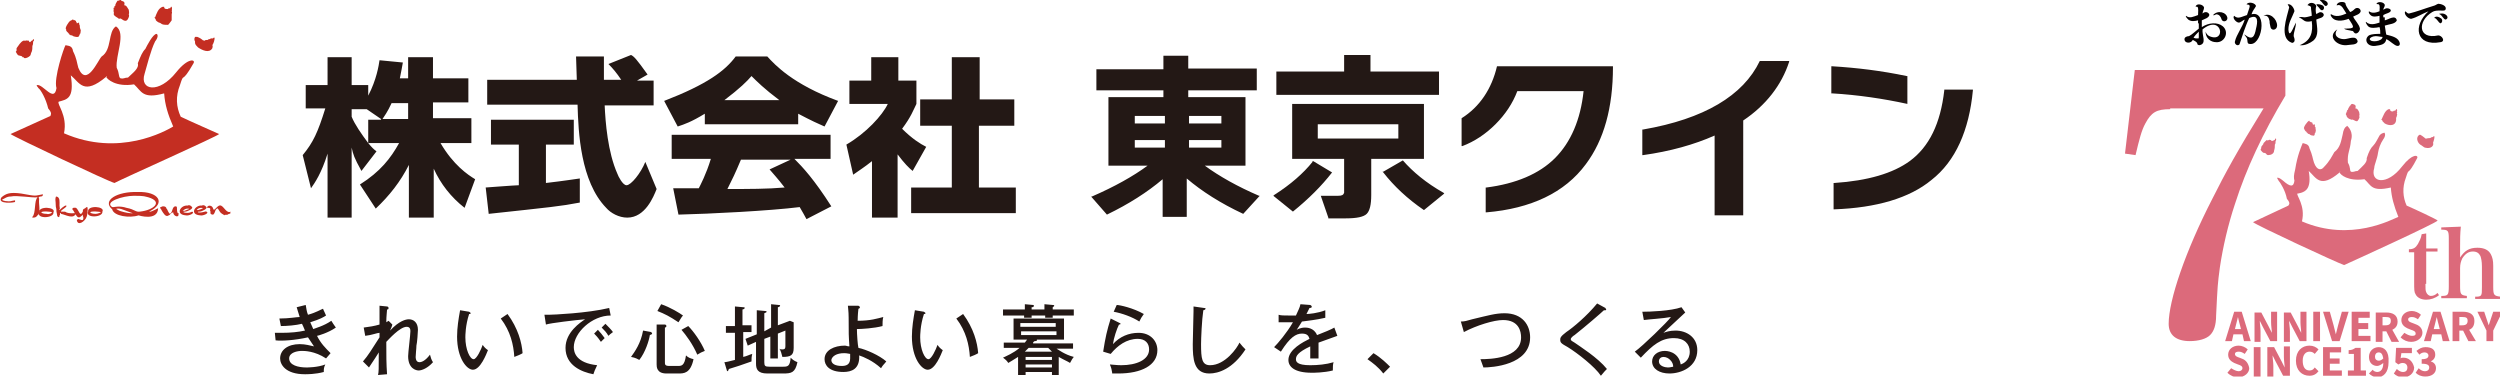
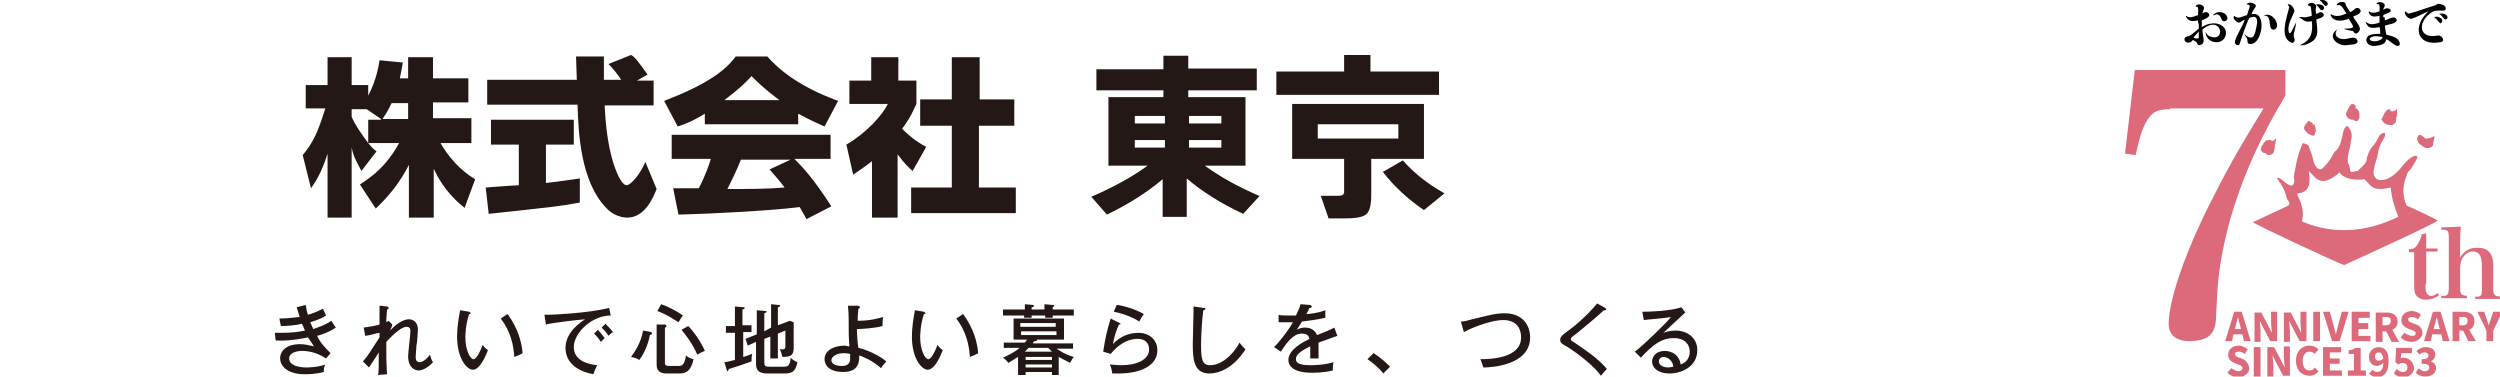
<svg xmlns="http://www.w3.org/2000/svg" xml:space="preserve" viewBox="0 0 332 50">
  <g fill="#231815">
    <path d="M54.2 10.5V7.6h3.3v2.8h4.7v3.2h-4.7v2.1h5.1V19h-4.1c1.7 2.9 3.6 4.2 4.6 4.8l-1.4 3.8c-1.8-1.4-3.2-3.2-4.1-5.2v6.5h-3.3v-7c-1.1 2.2-2.6 4.1-4.4 5.8l-2.1-3.2c2.7-1.7 4.1-3.5 5.2-5.5h-4.1c.5.6.7.8 1.1 1.1l-2 2.6c-1-1.8-1.1-2.2-1.3-3.1v9.3h-3.2v-8.5c-.8 2.6-1.7 3.9-2.2 4.6l-1.1-4.4c1.4-1.7 2-3 3-6.2h-2.6v-3.1h2.9V7.6h3.2v3.7h2.2v1.4c1.1-2.1 1.4-4 1.5-4.7l3.1.3c-.1.6-.2 1.1-.4 2.1h1.1zm-3.6 5.3-1.9-1.3h-2v1c.4 1 1.3 2.3 2.2 3.5v-3.1h1.7zm3.6 0v-2.1H52c-.5 1.1-1 1.8-1.2 2.1h3.4zm10.3 9.1c.1 0 3.9-.3 4.4-.3v-5.4h-3.7v-3.3h11v3.3h-3.7v5.1c2.6-.3 3.7-.5 4.5-.6v3.2c-2.6.5-3.8.6-12.1 1.5l-.4-3.5zm20.1-14.2h2.2V14h-6.5c.1 2.2.4 6.2 1.7 9.1.1.3.7 1.5 1.2 1.5.6 0 1.9-1.6 2.5-3.1l1.5 3.6c-.4 1-1.5 3.8-3.9 3.8-1.1 0-2.2-.6-2.8-1.3-3.4-3.5-3.7-10-3.8-13.7h-12v-3.3h11.9c0-.4-.1-3-.1-3.1h3.7v3.1h2.3c-.6-.9-1.1-1.5-1.7-2.1l3-1.2c.4.2.7.5 2.2 2.6l-1.4.8zm9 4.4c-1.8 1.1-2.7 1.4-3.6 1.7l-1.8-3.4c5.7-2.2 8.1-4 9.5-5.9h4.2c1 1.1 3.4 3.7 9.4 5.9l-1.8 3.4c-.7-.3-1.8-.8-3.5-1.7v1.4H93.6v-1.4zm13.5 14c-.2-.4-.5-.9-.9-1.6-4 .5-11.9.9-16.1 1l-.7-3.5h3.4c.2-.4 1-1.9 1.6-3.9h-5.2v-3.2h21.1v3.2h-4.8c1.1 1.1 2.6 2.7 4.9 6.3l-3.3 1.7zm-3.6-15.8c-2-1.5-3-2.5-3.7-3.2-.6.7-1.5 1.6-3.6 3.2h7.3zm1.5 7.9h-6.6c-.8 1.9-1.1 2.5-1.8 3.9 2.8 0 5.3 0 7.6-.2-1-1.3-1.5-1.8-2-2.4l2.8-1.3zm14.4 7.7h-3.6v-7.5c-1 .8-1.8 1.3-2.5 1.8l-.9-4c2.6-1.5 4.8-3.9 5.5-5.4h-5.1v-3.1h2.9V7.6h3.6v3.1h2.4v3.1c-.4.8-.7 1.7-1.9 3.3 1.3 1.3 2.4 2 3.2 2.4l-1.8 3.2c-.5-.4-1.1-1-2-2.2v8.4zm7-21.3h3.7v5.6h4.6v3.5H130v8.2h4.9v3.4H121v-3.4h5.4v-8.2h-4.2v-3.5h4.2V7.6zM40.6 40.5c.1.5.1.8.3 1.3 1.1-.3 1.7-.7 2-.8.1.3.2.4.4.9-.3.2-.8.5-2.1.9.2.4.3.7.4.9.2-.1 1.4-.4 2.4-1.1.1.2.4.6.6.9-1 .7-2.4 1.1-2.5 1.1.5 1 1.1 1.6 1.8 2.3l-.6.7c-1.5-1-2.9-1-3.2-1-.6 0-1.7.2-1.7 1 0 .9 1.2 1.2 2.3 1.2.1 0 1.5 0 2.5-.4-.2.4-.2.6-.2 1-1.1.3-2.2.3-2.5.3-2.6 0-3.3-1.3-3.3-2.1 0-1.1 1-1.9 2.6-1.9.8 0 1.4.2 1.9.3l-.8-1.2c-1.8.4-3.5.5-4.3.4l-.1-1h.9c1.2 0 2.2-.1 3.1-.3-.2-.5-.3-.7-.4-.9-.8.2-2 .3-2.8.3l-.2-1c1.3 0 2.3-.2 2.7-.2-.2-.6-.3-1-.4-1.3l1.2-.3zm11 2.1c-.1.1-.2.1-.3.2 0-.9.1-1.4.1-1.7.1 0 .2 0 .2-.2 0-.1-.1-.2-.2-.2l-1-.1v2.5c-.7.2-1.3.3-2.1.4l.2 1.1c.9-.1 1.6-.4 1.9-.4v.6c-1.1 1.7-1.5 2.4-2.2 3.2l.8.8c.8-1.2 1-1.5 1.3-2 0 2.3 0 2.6-.1 3l1.2-.1c-.1-1.4-.1-2.5-.1-4.3.3-.3 1.8-2 2.7-2 .5 0 .5.4.5.6 0 .5-.3 2.8-.3 3.3 0 1.7 1.1 1.9 1.4 1.9.4 0 1.2-.3 1.9-1.1-.2-.3-.3-.6-.4-1-.6.8-1.1 1-1.4 1-.5 0-.5-.6-.5-.7 0-.4.1-1.1.1-1.5.1-.4.2-1.8.2-2.1 0-1-.6-1.4-1.2-1.4-.4 0-1.3.2-2.5 1.5.1-.2.3-.7.3-.8l-.5-.5zm9.5-1.4c-.2 1.1-.4 2.3-.4 3.5 0 2.9 1.3 4.4 2.1 4.4 1 0 1.8-2.1 2-2.6-.3-.2-.5-.4-.7-.7-.2.6-.8 1.9-1.2 1.9-.5 0-1.1-1.3-1.1-2.9 0-.2 0-1.6.5-3.1.1 0 .2 0 .2-.1s-.1-.1-.2-.2l-1.2-.2zm5.4 1.1c1.3 1.7 1.7 3.5 1.8 5.1.3-.1 1-.4 1.1-.5-.1-1.4-.6-3.3-2-5.2l-.9.6zm14.4-1.4c-2.9.7-7.5.9-8 .9h-.6l.2 1.3c.6-.2 4-.6 5.2-.7-.6.4-2.6 1.7-2.6 3.8 0 2.3 2.1 3.2 3.7 3.5.1-.3.2-.6.5-1.2-2.8-.3-3.1-1.7-3.1-2.4 0-1.9 2.4-4.2 4.9-4.2l-.2-1zm-2 3.4c.2.2.5.5.9 1.1l.5-.5c-.2-.3-.7-.9-.9-1.1l-.5.5zm1-.8c.4.4.6.6.9 1.1.1-.1.3-.3.6-.5-.2-.3-.7-.8-1-1.1l-.5.5zm5.5.4c-.3 1.7-1.1 2.8-1.6 3.5.6.1.9.3 1.1.4.8-1 1.3-2.6 1.4-3.3.2-.1.3-.1.3-.2s-.1-.1-.1-.2l-1.1-.2zm1.8-.8v5.3c0 .3 0 1.2 1.3 1.2h1.6c.7 0 1.6 0 2-1.9-.4-.1-.7-.2-1-.5-.2 1.4-.6 1.4-1.1 1.4h-1.1c-.6 0-.6-.2-.6-.5v-4.6c.1 0 .2-.1.2-.2s-.1-.2-.2-.2h-1.1zm.1-1.8c1 .4 1.6.7 2.8 1.5.2-.3.4-.7.6-.9-.4-.3-1.7-1.1-2.9-1.5l-.5.9zm3.2 2.5c.6.7 1.5 1.9 2.1 3.3.3-.2.7-.4 1-.5-.5-1.2-1.5-2.6-2.2-3.3l-.9.5zm8.1-.5v-2.2c.1 0 .3-.1.3-.2s-.1-.1-.2-.1l-1.1-.1v2.6h-1.2v.9h1.2v3.6c-.8.2-1.2.3-1.4.3l.3 1c0 .1.1.2.1.2.1 0 .1-.1.2-.3.4-.1 2.2-.7 3-1 0-.4 0-.6.1-1-.4.1-.7.3-1.2.4v-3.3h1.1v-.9h-1.2zm2.9.7v-2.4c.2-.1.3-.1.3-.2s-.1-.1-.2-.1l-1.1-.1v3.2L99 45l.3.9 1.1-.5v2.9c0 .7.2 1.3 1.5 1.3h2.1c1.1 0 1.6-.1 1.9-1.5-.5-.2-.7-.4-.9-.6-.1 1.2-.4 1.2-1.1 1.2h-1.7c-.6 0-.7-.1-.7-.6V45l.8-.3v2.9h1v-3.3l1-.4v2c0 .3 0 .5-.4.5-.2 0-.3 0-.4-.1.2.3.3.7.4 1.1 1.1 0 1.5-.2 1.5-1.2v-3.4l-.5-.2-1.6.6v-2.4c.1 0 .3-.1.3-.2s-.1-.1-.2-.1l-1-.1v3.1l-.9.5zm11.1-3.4c0 .2.1.7.1 1.6 0 2.2 0 2.3.1 3.8-.3 0-.4-.1-.6-.1-1.4 0-2.7.6-2.7 1.8 0 .8.6 1.7 2.5 1.7 1.1 0 2.2-.4 2.1-2.2.6.2 1.8.7 2.9 1.7.3-.5.4-.5.7-.9-.9-.8-2.7-1.6-3.7-1.8-.1-.4-.2-1.8-.2-2.5.6 0 2.3-.1 3.4-.4 0-.3 0-.9.1-1.2-.8.2-1.7.5-3.4.5 0-.1 0-.8.1-1.6.1 0 .2-.1.2-.2s-.1-.1-.2-.2h-1.4zm-.5 6.3c.4 0 .7.1.8.1v.6c0 .8-.5 1-1.1 1-.9 0-1.4-.3-1.4-.8.1-.5.7-.9 1.7-.9m9.4-5.7c-.2 1.1-.4 2.3-.4 3.5 0 2.9 1.3 4.4 2.1 4.4 1 0 1.8-2.1 2-2.6-.3-.2-.5-.4-.7-.7-.2.6-.8 1.9-1.2 1.9-.5 0-1.1-1.3-1.1-2.9 0-.2 0-1.6.5-3.1.1 0 .2 0 .2-.1s-.1-.1-.2-.2l-1.2-.2zm5.5 1.1c1.3 1.7 1.7 3.5 1.8 5.1.3-.1 1-.4 1.1-.5-.1-1.4-.6-3.3-2-5.2l-.9.6zm10.2 3.2c0-.1.1-.1.2-.2.1 0 .3 0 .3-.1v-.1h3.6v-2.8h-6.7v2.8h1.8c-.1.1-.2.3-.3.4h-2.8v.7h2.1c-.8.7-1.8 1.1-2.2 1.3.4.3.5.4.7.7.3-.2.7-.4 1.3-.8v2.4h1v-.4h3.5v.4h.9v-2.4c.7.4 1.2.6 1.5.8.2-.4.4-.7.5-.8-1.2-.3-2.1-1-2.3-1.1h2.2v-.7h-5.3zm-1.2-4.4h-2.8v.8h2.8v.3h1v-.3h1.8v.3h1v-.3h2.8v-.8h-2.8v-.3c.1-.1.2-.1.2-.2s-.1-.1-.2-.1l-1.1-.1v.7H137v-.3c.1 0 .3 0 .3-.2 0-.1-.1-.1-.1-.1l-1.1-.1v.7zm4.2 2.3h-4.7v-.5h4.7v.5zm-4.6.6h4.7v.5h-4.7V44zm.5 2.7.5-.5h2.6l.5.5h-3.6zm3.6 1.1h-3.5v-.4h3.5v.4zm-3.5.6h3.5v.4h-3.5v-.4zm11.3-6.1c-.5 1.6-.7 2.5-1 4.4l1 .3c.9-1.1 2.1-2 3.6-2 1 0 1.5.6 1.5 1.4 0 1.4-1.7 2.1-3.7 2.1-.7 0-1.2-.1-1.5-.1 0 .1.1.2.2.6 0 .1.1.4.1.6h.8c3.1 0 5.2-1.1 5.2-3.1 0-1.2-.9-2.3-2.5-2.3-1.3 0-2.5.5-3.4 1.5.1-.8.5-2 .8-2.6.1 0 .2 0 .2-.1s-.1-.1-.1-.1l-1.2-.6zm.4-.9c1.1.2 2.5.7 3.4 1.3.2-.4.3-.6.6-1-1.4-.8-3.2-1.2-3.6-1.2l-.4.9zm10.6-.7v.6c0 .6-.1 3.7-.1 4.4 0 1.9.1 3.9 2.2 3.9 1.2 0 3.1-.6 4.8-3.2-.3-.3-.5-.5-.8-.9-.3.7-1.9 3-3.9 3-1.1 0-1.2-.9-1.2-2.8 0-.7.1-3.2.3-4.5.1 0 .3-.1.3-.2s-.1-.1-.2-.1l-1.4-.2zm14.2-.3c-.1.5-.3.8-.6 1.5h-.9c-.7 0-1.1 0-1.4-.1v1h1.9c-.8 1.4-2 2.8-2.5 3.3l.9.6c1.2-1.9 2-2.4 2.8-2.4.8 0 .9.4 1 .7-.8.4-2.8 1.4-2.8 2.8 0 .9.8 1.7 3.1 1.7.3 0 1.6 0 2.8-.3 0-.5 0-.8.1-1.1-1 .3-2.1.4-3.1.4-1.8 0-1.9-.5-1.9-.8 0-.4.2-.9 1.9-1.7v1.6h1.1v-2.1c.8-.3 1.4-.5 2.5-.9l-.4-1.1c-.3.2-1.5.7-2.3 1-.4-1-1.4-1-1.6-1-.1 0-.6 0-1.1.3.2-.3.4-.6.7-1.1.7-.1 1.8-.2 3.1-.5v-1c-1 .4-2.2.5-2.5.5l.4-.8c.3 0 .3-.1.3-.2s-.2-.2-.2-.2l-1.3-.1zm8.9 7.3c.7.5 1.4 1 2.1 1.9l.9-.9c-.4-.4-1.2-1.2-2.2-1.8l-.8.8zm12.8-3.6c1.7-.9 4-1.6 5.2-1.6 2.1 0 2.4 1.5 2.4 2.3 0 2.8-4.1 2.9-5.4 2.9.1.3.2.5.4 1.1 1.1 0 6.2-.3 6.2-4 0-1.6-1-3.2-3.4-3.2-1.2 0-2.2.3-4.3.8-.7.2-1 .3-1.5.3l.4 1.4zm17.7-3.8c-1.4 1.7-3.2 3.2-4.1 3.8-.8.6-.8.8-.8 1 0 .4.1.5 1 1 1.3.8 3.6 2.6 4.4 3.8.5-.6.5-.6.8-.9-1.2-1.5-3.6-3-4.3-3.5-.5-.3-.5-.3-.5-.5 0-.1.3-.4.5-.5 1.4-1.1 3.6-3 3.9-3.3h.2c.1 0 .1-.1.1-.1 0-.1-.1-.1-.1-.2l-1.1-.6zm11.2.5c-1.4.5-4.2.6-5.2.6l.2 1.1c.7-.1 2.5-.2 3.6-.4-.4.6-3.8 3.9-4.8 4.6l.8.8c1.6-1.7 2.7-2.6 4.4-2.6 1.4 0 2.1.8 2.1 1.8 0 1.2-.9 1.6-1.2 1.7-.3-1.8-2-1.8-2.1-1.8-1 0-1.7.6-1.7 1.4 0 1 1 1.6 2.3 1.6 1.6 0 3.7-.9 3.7-3.1 0-1.7-1.4-2.6-2.9-2.6-.8 0-1.3.2-1.6.3.3-.3 2.6-2.4 2.9-2.7l-.5-.7zm-1.5 7c.3.3.4.6.4.9-.1 0-.4.1-.7.1-.4 0-1.2-.2-1.2-.8 0-.4.3-.6.6-.6.4 0 .7.2.9.4M160 22h5.4v-9.1h-7.6V12h9.1V9.1h-9.1V7.4h-3.3v1.8h-8.9V12h8.9v.9h-7.3V22h5.2c-1.9 1.4-4.4 2.8-7.4 4.1h-.1l2.1 2.4c2.9-1.4 5.4-3 7.4-4.7v5h3.2v-5.1c2 1.7 4.5 3.3 7.5 4.7l2.1-2.3.1-.1h-.1c-2.8-1.2-5.3-2.6-7.2-4zm-5.3-3.4v1h-4v-1h4zm0-3.2v1h-4v-1h4zm7.5 3.2v1h-4.3v-1h4.3zm0-3.2v1h-4.3v-1h4.3zM186.3 21.3l-2.6 1.5h-.1l.1.1c1.4 1.8 3.2 3.5 5.4 5l2.7-2.2-.1-.1c-2.3-1.3-4.1-2.8-5.4-4.3zM191.1 9.5H182V7.3h-3.5v2.2h-9v3.1h21.6z" />
    <path d="M189 13.8h-17.4v7.3h6.9v4.5c-.1.3-.3.4-.8.4h-2.3l1 2.9v.1h2.3c1.5 0 2.4-.2 2.8-.6.4-.4.6-1.2.6-2.5v-4.8h7v-7.3zm-3.3 2.7v1.9H175v-1.9h10.7z" />
-     <path d="m176.9 22.9-2.5-1.5h-.1v.1c-1.2 1.5-2.9 3-5.1 4.4l-.1.1 2.6 2.1c2.1-1.7 3.8-3.4 5.2-5.2zM198.8 8.8c-.7 3-2.3 5.4-4.7 6.9v3.7h.1c1.6-.6 3.1-1.6 4.4-2.9 1.3-1.3 2.3-2.8 2.9-4.4h8.8c-.4 3.8-1.7 6.8-3.8 8.9-2.1 2.1-5.2 3.4-9.1 3.9h-.1v3.3h.1c5.9-.5 10.4-2.6 13.2-6.4 2.4-3.2 3.6-7.5 3.6-12.9v-.1h-15.4zM233.7 8.1c-2.2 4.6-7.4 7.7-15.5 9.1h-.1v3.4h.1c3.6-.5 6.8-1.4 9.5-2.6v10.6h3.8V16c3-2 5.1-4.7 6.1-7.8v-.1h-3.9zM253.3 13.8v-3.7h-.1c-3.3-.7-6.6-1.1-9.9-1.3h-.1v3.6h.1c3.4.2 6.8.7 10 1.4zM258.2 12c-.5 4.4-2 7.5-4.6 9.4-2.2 1.6-5.5 2.6-10 2.9h-.1v3.5h.1c5.6-.2 10-1.5 12.9-3.9 3.2-2.5 5-6.6 5.5-11.9v-.1h-3.8z" />
  </g>
  <path fill="#DC6A7B" d="M288.2 14.5c-1.8 0-2.5.4-3.3 1.9-.5.9-.8 2.1-1.3 4.2l-1.4-.2 1.3-11.1h20v3.4c-3 5-5.2 9.7-6.7 14.4-.9 2.7-1.6 5.7-2 8.4-.3 2.3-.3 2.3-.5 6.4 0 1.3-.3 2.1-.8 2.6s-1.5.8-2.7.8c-1.8 0-2.8-.8-2.8-2.3 0-3.1 2.2-9.6 5.8-16.6 1.7-3.4 3.4-6.5 6.8-12h-12.4z" />
  <g fill="#DC6A7B">
    <path d="M312.4 13.8s.1 0 0 0c.4.1.5.2.4.6.3 0 .4.3.5.5 0 .2.1.3 0 .5.1.2 0 .3-.1.5-.1.1-.1.2-.2.2-.3 0-.5-.3-.7-.2-.1 0-.2-.1-.3-.1-.2-.1-.4-.3-.4-.5-.1-.1-.1-.2 0-.3 0-.1 0-.2.1-.2v-.2h.1c0-.2.2-.4.3-.6h.1c-.1-.1.1-.2.2-.2zM318.2 14.5c.1 0 .1 0 0 0h.1c0 .1.1.2 0 .3.1.1 0 .2 0 .3.1.1 0 .2 0 .3 0 .1-.1.2-.1.3.1 1-.8 1.1-1.5.7l-.3-.3c0-.1-.1-.2-.2-.3h.1c.2-.4.4-1.1.9-1.3h.2c0 .3.2.3.4.3l.1-.1h.2c0-.1.1-.1.1-.2M306.7 16.1s.1 0 .1.1c.2 0 .2.1.3.1v.1c.1.3.1.1.3.1v.1s.1.1 0 .1c0 .1 0 .1.1.2v.1c0 .2.1.4 0 .5 0 0 0 .2-.1.2v.1c0 .1-.1.3-.2.2h-.1c-.1 0-.4-.1-.4-.2-.1 0-.2 0-.2-.1h-.1v-.1c-.1 0-.1 0-.1-.1-.1 0-.3-.3-.3-.4-.2-.1.4-1 .7-1.1-.1.2 0 .1 0 .1M321.3 17.9h.1c.1 0 .1.1.2.1.1.1.3.2.5.4h.2c.1-.1.3 0 .5-.1 0 0 .2-.1.1-.1h.2c0-.1.1-.1.2-.1 0 .3-.1.6-.2.9.1.1 0 .2 0 .3-.2.4-.7.4-1.1.3-.2-.1-.4-.3-.6-.4-.4-.3-.6-1-.1-1.3M302.2 18.4c.1 0 .1.3 0 .3 0 .2 0 .4-.1.5 0 .3 0 .5-.1.8 0 .4-.4.6-.8.6-.1 0-.2-.1-.2-.1-.1-.2-.3-.2-.4-.2-.2-.1-.3-.3-.4-.4.1-.3.1-.1.1-.4.1-.2.3-.3.3-.5l.3-.3.1-.1c.1.1.3 0 .3 0 .1-.1.1 0 .2 0 .1-.1.1.2.3.1.1 0 .2-.1.2-.1h.1c0-.1 0-.2.1-.2M319.6 27.3c-.5-1.1-.6-2.4-.1-3.7.5-1.6.1.1 1.5-2.6.2-.4-.6-.7-2 1.1-2 2.6-4.3 2.2-3.7.2 0-.4.4-1.2.5-2 .1-.6.3-1.2.7-1.8.3-.4.3-.8.1-.9 0 .1-.3 0-.6.4-.3.5-.5 1-.8 1.3-.4.4-.6.8-.9 1.7.1.6-.6 1.1-1.2 1.7-.4 0-.5.2-.9.1-.2-.2 0-.5-.4-1.2-.1-1.3.3-1.6.4-2.9.4-1.2-.4-1.9-.5-2l-.1.1c-.2.1-.4.4-.5 1.1-.2.8-.3 1.7-1.1 2.3-.3.5-.6 1.2-1.4 2-.3.4-.9.5-1.3-.6-.2-.6-.2-1-.6-1.9-.1-.6-.6-.6-.9-.7-.2.5-.7 1.6-1 3.5-.2.8-.2 1.1-.1 1.5-.1.9-.6.8-1.5 0-.5-.4-.6-.4-.8-.4 0 .1.1.2.2.4.2.2.9 1.3 1.1 2.4.5.6.3.7.2.9l-4.7 2.2c.4.4 11.4 5.5 12.1 5.7.9-.4 12.3-5.6 12.4-5.9.3 0-3.4-1.7-4.1-2m-13.9 2.1c.5-2.1-.8-3.5-.6-3.7.2 0 0 0 .5-.1.6-.2 1.4-.6 1-2.9 1 .9 1.5 2.4 4.1.2 0-.1 0-.1.1-.1l-.1.1c.1.3 1.1 1.2 3.3.9.9.8.9 1.7 3.5 1.1.1 1.3.4 2.4 1 3.9-.8.3-6.3 3.4-12.8.6" />
    <path d="M310.7 22.8s.1 0 0 0c0-.1 0-.1 0 0" />
  </g>
  <g fill="#DC6A7B">
    <path d="M322.1 37.7c0 .6 0 .9.1 1.1.1.3.4.5.6.5.3 0 .6-.1.9-.4l.2.3c-.5.4-1.1.6-1.7.6-.7 0-1.2-.3-1.4-.7-.2-.3-.2-.6-.2-1.7v-3.9h-.7v-.4c.6 0 .9-.2 1.2-.7.2-.4.4-.7.5-1.3l.6-.1v2h1.5v.4h-1.5v4.3zM326.7 34.2c.6-.9 1.2-1.3 2.3-1.3.9 0 1.5.3 1.8.9.2.4.3.8.3 1.5v2.8c0 1.1.1 1.2 1 1.3v.3h-3.4v-.3c.9 0 .9-.1.9-1.3v-2.7c0-.7-.1-1.1-.2-1.4-.2-.4-.5-.6-1-.6-.6 0-1 .3-1.4.9-.2.4-.3.8-.3 1.3V38c0 1.1.1 1.2.9 1.3v.3h-3.4v-.3c.9 0 1-.1 1-1.3v-6.3c0-1.1-.1-1.2-1-1.2v-.3l2.6-.1c-.1 1-.1 1.6-.1 2.6v1.5z" />
  </g>
  <g fill="#DC6A7B">
    <path d="m296.7 41.4-1.2 3.9h.9l.2-.9h1.2l.2.9h.9l-1.2-3.9h-1zm.1 2.3.1-.4.3-1.2c.1.4.2.9.3 1.2l.1.4h-.8zM300.5 43.4l1 1.9h.9v-3.9h-.8v1.4c0 .5.1 1 .1 1.4l-.4-.8-1-1.9h-.9v3.9h.8V44c0-.5-.1-1-.1-1.4l.4.8zM304.4 43.4l1 1.9h.9v-3.9h-.8v1.4c0 .5.1 1 .1 1.4l-.4-.8-1-1.9h-.9v3.9h.8V44c0-.5-.1-1-.1-1.4l.4.8zM307.2 41.4h.9v3.9h-.9zM310.7 45.3l1.2-3.9h-.9l-.5 1.8-.3 1.2-.3-1.2-.5-1.8h-.9l1.2 3.9h1zM314.8 44.6h-1.6v-.9h1.3v-.8h-1.3v-.7h1.5v-.8h-2.4v3.9h2.5zM317.7 43.8c.4-.2.7-.5.7-1.1 0-.9-.7-1.2-1.5-1.2h-1.4v3.9h.9V44h.5l.7 1.4h1l-.9-1.6zm-1.3-1.7h.4c.5 0 .7.1.7.5s-.2.6-.7.6h-.4v-1.1zM320.3 44.6c-.3 0-.7-.2-1-.4l-.5.6c.4.4.9.6 1.4.6.9 0 1.5-.6 1.5-1.2 0-.5-.3-.9-.8-1.1l-.5-.2c-.3-.1-.6-.2-.6-.5 0-.2.2-.3.5-.3s.5.1.8.3l.4-.6c-.3-.3-.8-.5-1.2-.5-.8 0-1.4.5-1.4 1.2 0 .6.4.9.8 1.1l.5.2c.3.1.6.2.6.5 0 .2-.1.3-.5.3zM323.1 41.4l-1.2 3.9h.9l.2-.9h1.2l.2.9h.9l-1.2-3.9h-1zm.1 2.3.1-.4.3-1.2c.1.4.2.9.3 1.2l.1.4h-.8zM328.6 42.6c0-.9-.7-1.2-1.5-1.2h-1.4v3.9h.9v-1.4h.5l.7 1.4h1l-.9-1.5c.5-.2.7-.6.7-1.2zm-2-.5h.4c.5 0 .7.1.7.5s-.2.6-.7.6h-.4v-1.1zM331.1 41.4l-.3.9-.3.9-.3-.9-.3-.9h-.9l1.2 2.5v1.4h.9v-1.4l1.2-2.5h-1.2zM297.9 47.7l-.5-.2c-.3-.1-.6-.2-.6-.5 0-.2.2-.3.5-.3s.5.1.8.3l.4-.6c-.3-.3-.8-.5-1.2-.5-.8 0-1.4.5-1.4 1.2 0 .6.4.9.8 1.1l.5.2c.3.1.6.2.6.5 0 .2-.2.4-.5.4s-.7-.2-1-.4l-.5.6c.4.4.9.6 1.4.6.9 0 1.5-.6 1.5-1.2-.1-.6-.4-1-.8-1.2zM299.3 46.1h.9V50h-.9zM303.3 47.4c0 .5.1 1 .1 1.4l-.4-.8-1-1.9h-.9V50h.8v-1.4c0-.5-.1-1-.1-1.4l.4.8 1 1.9h.9V46h-.8v1.4zM306.7 49.2c-.6 0-.9-.5-.9-1.3s.4-1.2.9-1.2c.3 0 .5.1.7.3l.5-.6c-.3-.3-.7-.5-1.2-.5-1 0-1.8.7-1.8 2s.8 2 1.8 2c.5 0 .9-.2 1.2-.6l-.5-.5c-.2.3-.4.4-.7.4zM309.4 48.3h1.3v-.7h-1.3v-.8h1.5v-.7h-2.4v3.8h2.5v-.7h-1.6zM313.4 46.2h-.6c-.3.2-.5.3-.9.3v.5h.7v2.2h-.8v.7h2.4v-.7h-.7v-3zM315.9 46.1c-.7 0-1.3.5-1.3 1.3s.5 1.2 1.1 1.2c.2 0 .6-.2.8-.4 0 .9-.4 1.2-.8 1.2-.2 0-.5-.1-.6-.3l-.5.5c.2.2.6.5 1.1.5.8 0 1.5-.6 1.5-2 .1-1.5-.6-2-1.3-2zm0 1.8c-.3 0-.5-.2-.5-.5 0-.4.2-.6.5-.6s.5.2.6.8c-.2.2-.4.3-.6.3zM319.2 47.5c-.2 0-.3 0-.4.1l.1-.7h1.4v-.7h-2.1l-.1 1.9.4.3c.2-.1.3-.2.6-.2s.6.2.6.6c0 .4-.2.6-.6.6-.3 0-.6-.2-.8-.4l-.4.6c.3.3.7.5 1.3.5.7 0 1.4-.5 1.4-1.3-.2-.9-.8-1.3-1.4-1.3zM322.8 48c.4-.2.6-.5.6-.9 0-.7-.5-1-1.3-1-.5 0-.8.2-1.2.5l.4.5c.2-.2.4-.3.7-.3.3 0 .5.2.5.4 0 .3-.2.5-.9.5v.6c.8 0 1 .2 1 .5s-.2.5-.6.5c-.3 0-.6-.2-.8-.4l-.4.6c.3.3.7.5 1.3.5.8 0 1.4-.4 1.4-1.1 0-.5-.3-.8-.7-.9z" />
  </g>
  <g fill="#040000">
    <path d="M291.9 3.1v-.4c-.4.1-.9.2-1.3-.1-.1-.1-.4-.4-.3-.5.5.4 1 .1 1.6-.1 0-.3.1-1-.1-1.1-.1 0-.3 0-.2-.1.2-.4 1-.2 1.1.2 0 .3-.2.5-.2.8.4-.4.9-.1.9.2-.1.4-.6.5-1 .7v.9c.9-.6 2.1-.7 2.8-.1.9.8.2 2.2-.9 2.1-.7 0-1.4-.5-1.4-1.4.1.3.3.5.5.6 2.3 1 1.7-3-.9-.9-.1.8.6 1.9-.4 2.1-.2 0-.3-.1-.3-.2 0-.2-.4-.4-.6-.5-.2.5-1.1.5-1.1-.1 0-.3.4-.4.6-.4.4-.2.9-.7 1.3-1v-.7zm-.3 2h.3c.1 0 .1 0 .1-.2v-.7c-.2.2-.5.5-.7.8 0 0 .2.1.3.1zm2.3-3.1s.1 0 0 0c.6-.7 1.8-.4 1.9.4 0 .5-.7.6-.8.1-.1-.3-.3-.6-.7-.6 0 0-.3.2-.4.1zM298.7 1.1c.1-.3.1-.5-.3-.5-.1 0 0-.1 0-.1.3-.3 1.1-.1 1.2.3-.2.4-.4.5-.6 1.1 2.2-.6 1.4 4.5-.4 3.9-.2-.1-.1-.5-.2-.7 0-.1-.5-.6-.3-.5 1 .8 1.3.3 1.5-.8.2-.8.4-2-.9-1.4-.5 1-1 2.6-1.3 3.5-.3.3-.7-.1-.6-.4.2-.9 1-1.9 1.3-2.9-.3.1-.5.4-.8.4-.3 0-.9-.6-.6-.9.5.5 1 .1 1.7-.1l.3-.9zm2.7 1.7c-.1-.5-.3-.8-.8-.7.8-.5 1.8.4 1.8 1.3 0 .6-.8.8-.9.1-.1-.4-.1-.5-.1-.7zM304.9 3c0 .7-.3 1.2-.3 1.8.1.3.3.8-.2.9-1.8-.6-.7-3.4-.4-4.7 0-.1-.1-.3-.2-.4.4-.2.9.5.9.9-.3.8-.8 1.5-.8 2.4.1 1.4.7-.4 1-.9zm3-1.3c.3-.2.7 0 .7.3-.1.4-.6.4-1 .6.1 1.1.4 2.1-.4 2.8-.4.3-1.1.7-1.8.6 1.5-.6 1.8-1.7 1.6-3.2-.3.1-.7.1-.9 0-.2-.1-.4-.3-.6-.4-.1 0-.3 0-.1-.1.2-.1.4 0 .6 0 .3 0 .6-.1 1-.2 0-.4-.1-.8-.1-1.1 0-.2-.2-.2-.4-.3-.1 0-.1 0 0-.1.3-.4 1-.2 1.1.2-.1.3-.1.7 0 1.1 0-.1.2-.1.3-.2zm.5-1c.5.2.1 1-.3.5-.2-.3-.4-.4-.5-.6.2-.1.6 0 .8.1zm-.1-.7c.5-.1 1.2.5.6.8-.3 0-.5-.6-.8-.7-.1-.1.2-.1.2-.1zM312.7 1.2c.3-.3.8-.1.8.3-.1.4-.6.5-1 .7.2.5.8 1 .9 1.6 0 .4-.5.9-.8.5-.1-.2-.2-.2-.3-.2-.3-.1-.8-.1-1-.3 1.5 0 1.4-.1.6-1.3-.8.3-2 .5-2.4-.5 0-.1 0-.1.1-.1.6.4 1.3.2 2-.1-.3-.4-.6-1.3-1.2-1.1h-.1c.1-.4.6-.5 1-.4.2.1.2.2.2.3.1.3.4.7.6 1 .3-.1.5-.3.6-.4zm-2.3 2.7c.1 0 .1 0 0 0-.6.8.1 1.3.9 1.3.6 0 1.6-.6 1.8.3-.1.5-.9.4-1.5.5-1.3.1-2.6-1.2-1.2-2.1zM316.7 2.3v.4c.5-.1 1.4-.8 1.6 0-.2.5-1 .5-1.6.7.1.5.1.8.2 1.2.8.2 1.7.4 1.8 1.2 0 .2-.1.3-.3.3-.4 0-1-.7-1.5-.9-.1.7-.7.8-1.5.9-1.1.1-1.5-.9-.8-1.4.4-.2 1-.2 1.5-.2 0-.3 0-.6-.1-.9-.5.1-1.2.2-1.5-.1-.1-.1-.4-.5-.3-.6.5.5 1.2.3 1.8.1v-.9c-.4.1-.9.2-1.2-.1-.1-.1-.3-.3-.2-.5.4.3.9.2 1.4 0 0-.3.1-.8-.1-.9 0-.1-.3 0-.3-.1.2-.4 1.1-.2 1.1.2 0 .2-.2.4-.2.6.2-.1.3-.2.5-.2s.5.1.5.3c0 .3-.7.4-1 .6v.3zm-1.2 2.5c-.4 0-.8.2-.8.4.1.5 1.7.3 1.7-.3-.3 0-.6-.1-.9-.1zM322.5 1.5c-.8.3-1.5.8-2.3 1-.4 0-1-.6-.8-1 .2.1.3.3.5.3.9-.2 2.2-.7 3.2-1 .4-.1.4-.2.7-.3.3 0 1 .2 1 .6 0 .4-.4.3-.7.3-.4 0-.8 0-1.1.2-2 1.2-1.9 3.7.8 3.1.5 0 1 .8.3.9-3.3.6-3.7-2.2-1.6-4.1zm1.6.9c.3.1.3.6 0 .7-.3-.1-.5-.7-.8-.7v-.1c.3-.2.7 0 .8.1zm.1-.6c.5-.1 1.2.5.6.8-.3 0-.5-.6-.8-.7-.2-.1.1-.1.2-.1z" />
  </g>
-   <path fill="#C42E22" d="M15.1 1.3c0-.1-.1-.3.1-.3V.8h.1c0-.3.2-.5.3-.7h.1s.2-.1.3-.1c.1 0 .1 0 .1.1.4.1.5.2.4.6.3 0 .4.3.6.6 0 .2.1.4 0 .6.1.2 0 .4-.1.6-.2.4-.5.3-.9 0-.1-.1-.2 0-.3 0-.2-.2-.6-.3-.7-.6.1-.4-.1-.3 0-.6zm5.6 1.4c.1.1.2.2.4.3.1 0 .3.1.4.2.2.1.5.1.8.1.1 0 .4-.5.5-.6V1.9c0-.1.1-.3 0-.4 0-.1.1-.2 0-.3.1 0 0-.2 0-.3h-.1c0 .1-.1.1-.1.2h-.2l-.1.1c-.3 0-.5 0-.5-.3h-.2c-.6.2-.8.9-1 1.4h-.1c.1.2.2.2.2.4zM9.1 4.4c0 .1.1.1.1.1v.1h.1c0 .1.2.1.3.1 0 .1.4.2.5.2h.3c.1-.1.2-.3.2-.4.1 0 .1-.2.1-.3.1-.2-.1-.4-.1-.6v-.1c0-.1 0-.2-.1-.2.1 0 0-.1 0-.2V3c-.1 0-.2.1-.3.1 0-.1 0-.1-.1-.2v-.1c-.1 0-.1-.2-.3-.1 0-.1-.1-.1-.2-.1l-.1.1c-.1 0-.2.1-.2.1-.1 0-.8 1-.5 1.1-.1.2.2.4.3.5zm16.8 1.1v.2c0 .2.2.4.4.6.6.4 1.5.8 1.9.1 0-.1.1-.3 0-.4.2-.3.3-.7.3-1-.1 0-.2 0-.2.1H28s-.1.1-.2.1-.1 0-.2.1c-.1 0-.4 0-.4.1h-.1c0-.1 0-.1-.1 0-.2-.2-.5-.4-.8-.5H26c-.1-.1-.3.3-.1.6zM2.3 7.2c.1.3.6.1.7.4.1 0 .2 0 .2.1.2.1.6-.1.8-.3.1-.1.1-.4.2-.5.1-.3.1-.5.1-.8.1-.2.1-.4.1-.6.1 0 .2-.3 0-.3 0 .1-.1.1-.1.2h-.1l-.2.2c-.2 0-.1-.3-.3-.2-.1 0-.2-.1-.2 0h-.4c-.4.2-.6.6-.9 1v.3c0 .1-.1.1-.1.2.1.1.1.2.2.3zm21.3 21.1c-.1-.2-.1-.5-.1-.6 0-.2 0-.3-.2-.3-.4 0-.4.7-.6.9-.1 0-.2.2-.3-.1-.1-.1-.2-.5-.3-.5 0-.2-.2-.3-.4-.3-.1 0-.2 0-.3.1h-.1c-.1.2.1.2.2.5.2.3.5.9.9.6.3-.1.2-.3.4-.3.1 0 0-.1.2-.1 0 .5.8.8.7.2.1-.1 0-.1-.1-.1zM5.3 26.1c.2 0 .4 0 .4-.3-1.2.2-.7.3-2.9-.1-1.5-.2-2 0-2.6.5-.7 1 1.9.7 1.8.6v-.2c-.7.1-.5.2-1.3.1-.5-.1-.5-.2-.2-.3.5-.3.7-.3.9-.3.9-.2 2.8.2 3.6.1-.5.4-.2 2.1-.7 2.6 0 0-.1.1.1.1.5 0 .5-.3.7-.4.3-.6 0-1.4.1-2.1-.1-.2-.1-.2.1-.3zm1.8 2.1c.1.8-2.3.9-1.9 0-.1-.9 2.3-.7 1.9 0zm-.2 0c0-.1-1.4-.2-1.4 0 0 .1.3.2.7.2.3.1.7-.1.7-.2zm1.9 0c-.1-.1-.2-.1-.7-.1-.1-.2.9-.6.7-.8-.2-.1-.9.6-.9.6s-.1 0 0-.1c.1 0 0-.3 0-.5 0-.5.1-1.1-.4-1.2 0 0-.1 0-.1.1-.1.3 0 .5 0 1s.1.3.1.9c0 .1.1.4.1.6.2.2.3.2.3-.1.2-.1-.1-.3.2-.3v.1c.6.1 1.7.8 2-.1-.4 0-.8.1-1.3-.1zm2.7-.7c-.3.2-.2.2-.3.2-.2.1-.2.2-.2.4-.4.8-.5-.2-.9-.5-.1 0-.5-.1-.5.2.1 0 .4.7.6.9.3.4.6 0 .8-.2v.2c.1.1.1.4 0 .5-.2.1-.6-.2-.7-.1 0 .1 0 .1-.1.1.1.9 1.1.2 1.3-.4.1-.2.2-1 .1-1.3h-.1zm2.1.6c.1.8-2.3.9-1.9 0-.1-.9 2.3-.7 1.9 0zm-.2.1c0-.1-1.4-.2-1.4 0 0 .1.3.2.7.2.3 0 .7-.2.7-.2zm6.4-.1c.4.1 1.3-.6 1.2-.4-.1 1.7-2.6.9-2.6.9-1.2.4-3.3.1-3.5-.8-1.4-1.2.7-2.4 3.4-2.3 2.8-.1 3.8 1.5 1.5 2.6zm-2.5.1c-.6-.2-1.2-.5-1.5-.5-.4 0-.5 0-.1.2.3.2 1.3.4 1.5.4.1 0 .8.1.1-.1zm2.4-2c-.5-.1-.4-.2-1.9-.2s-4 .8-2.9 1.5h.2c.1 0 .1 0 0 0 .1 0 .8-.2 1.7.1 1.1.2 1.2.6 1.8.5 1.8-.2 3.1-1.3 1.1-1.9zm5.8 1.9c.5.2-.5.6-.8.5-1.5-.1-.7-1.4.2-1.3 0 0 .3-.2.6.2.2.2-.6.6-.9.6-.2 0-.3 0-.2.1.7.2 1.1-.1 1.1-.1zm-1-.1c.5-.2.9-.3.4-.3-.2 0-.4.1-.5.2-.2.1-.2.1.1.1zm2.9.1c.5.2-.5.6-.8.5-1.5-.1-.7-1.4.2-1.3 0 0 .3-.2.6.2.2.2-.6.6-.9.6-.1 0-.3 0-.2.1.6.1 1-.2 1.1-.1zm-1.1-.2c.7-.2.8-.3.4-.3-.2 0-.4.1-.5.2-.1.1-.1.1.1.1zm4.3.2c-.4.3-.9-.6-1.1-.7-.4-.4-.8.3-1 .4 0 0-.1.2-.2-.1-.1-.5-.8-.5-.8-.1.3 0 .5 0 .4.3v.1c.1 0 0 .4.1.4 0 0 .1.1.2.1.3.1.4-.7.5-.7l.1-.1s.1-.1.2.1c.2.3.2.4.5.6.3.1.2.3.4.1 0 0 .1.1.2 0 0 0 .1.1.1 0 0 0 .4-.2.3-.1.1 0 .1-.1.1-.3zm-15.4-3.8c-.8-.2-13.3-6.1-13.8-6.5l5.3-2.4c0-.2.3-.3-.3-1-.3-1.3-1-2.5-1.3-2.7-.1-.2-.3-.3-.2-.4.8-.2 2.3 2.4 2.6.4-.4-1.3 1-5.4 1.2-5.7.3.1.9 0 1 .8.5 1 .5 1.5.7 2.2 1.1 2.7 2.6-1 3.1-1.5 1.4-.9.8-3.3 1.9-4 1.4.9-.1 3.9.1 5.5.4.8.2 1.2.5 1.4.5.1.5-.1 1-.1.6-.6 1.5-1.2 1.3-1.9.4-1 .6-1.5 1-1.9.2-.4 1-2 1.5-2 .2.1.2.5-.2 1-.6 1.2-1.1 3.3-1.4 4.3-.7 2.2 1.9 2.7 4.2-.2 1.6-2 2.6-1.7 2.3-1.2-1.7 3-1.2 1-1.8 2.9-.6 1.5-.5 2.9.1 4.2.8.4 5.1 2.3 5.1 2.3 0 .2-13 6-13.9 6.5zm7.8-7.5c-.7-1.6-1.1-2.9-1.2-4.4-2.9.8-3-.3-4-1.2-2.4.4-3.6-.7-3.7-1 0 0 .1 0 .1-.1-.1 0-.1 0-.1.1-3 2.5-3.5.8-4.7-.2.5 3.1-.5 3.2-1.6 3.5-.3.3 1.2 1.8.7 4.2 7.3 3.2 13.5-.3 14.5-.9z" />
</svg>